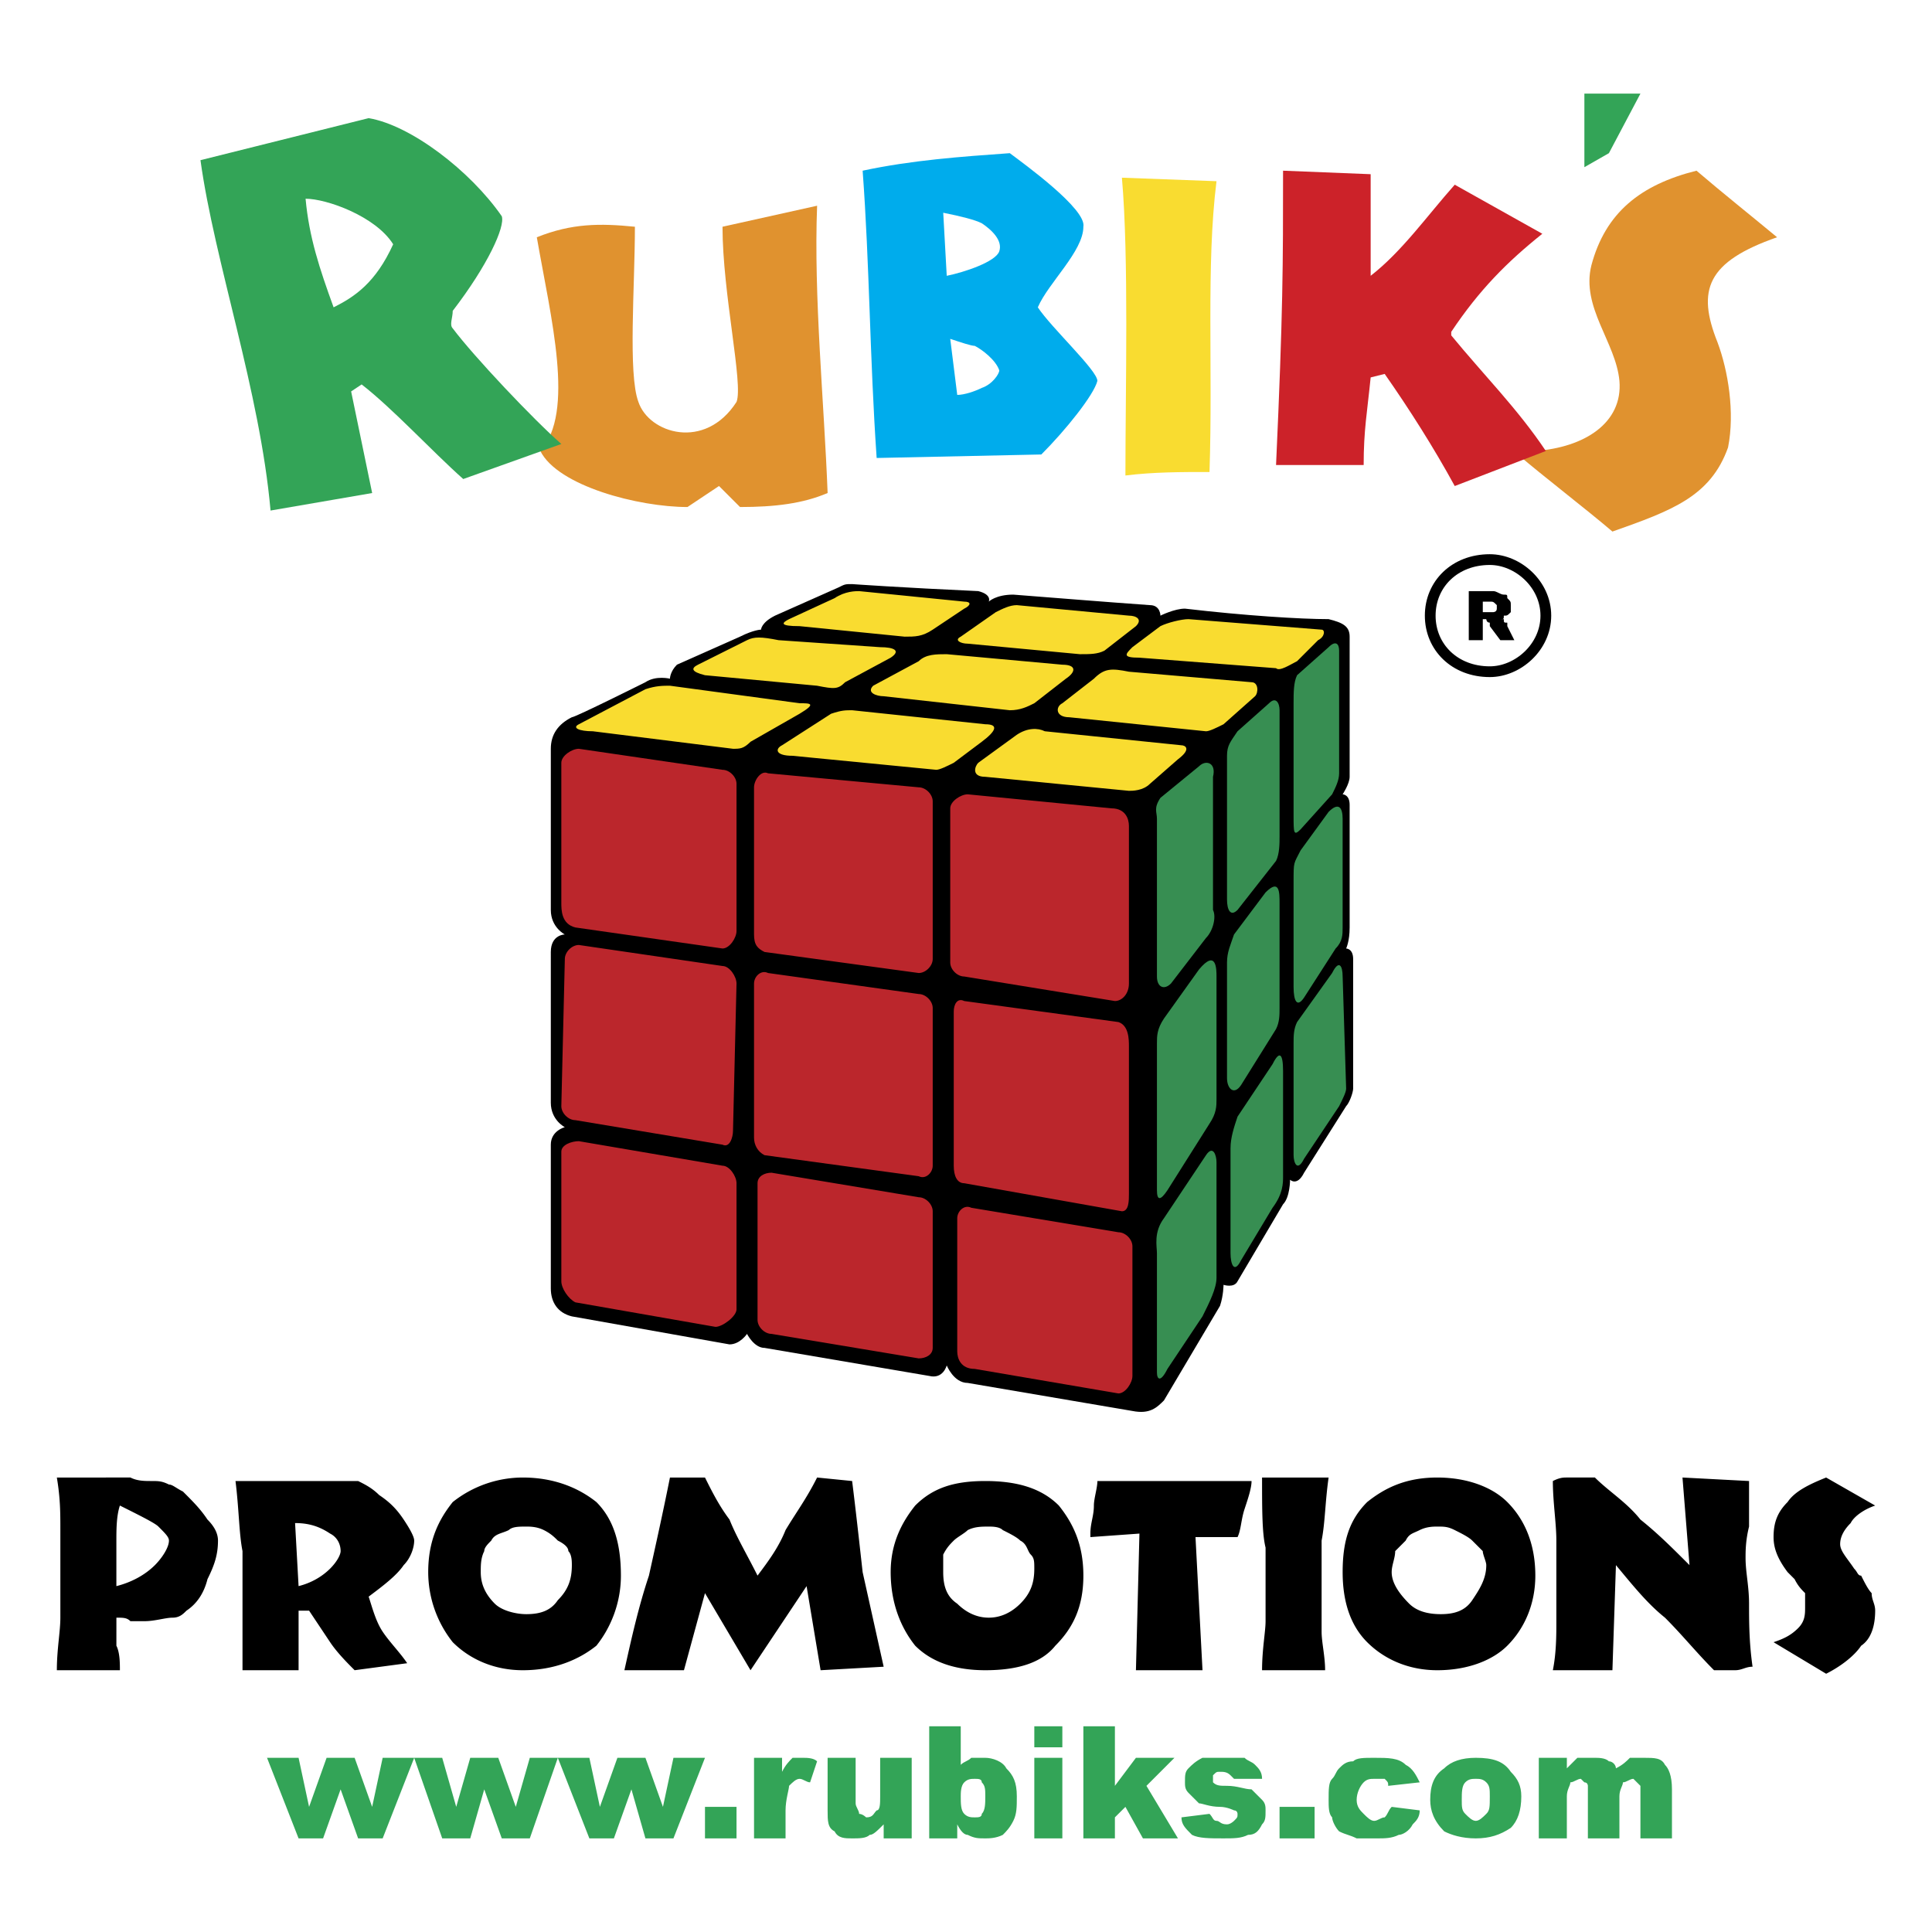
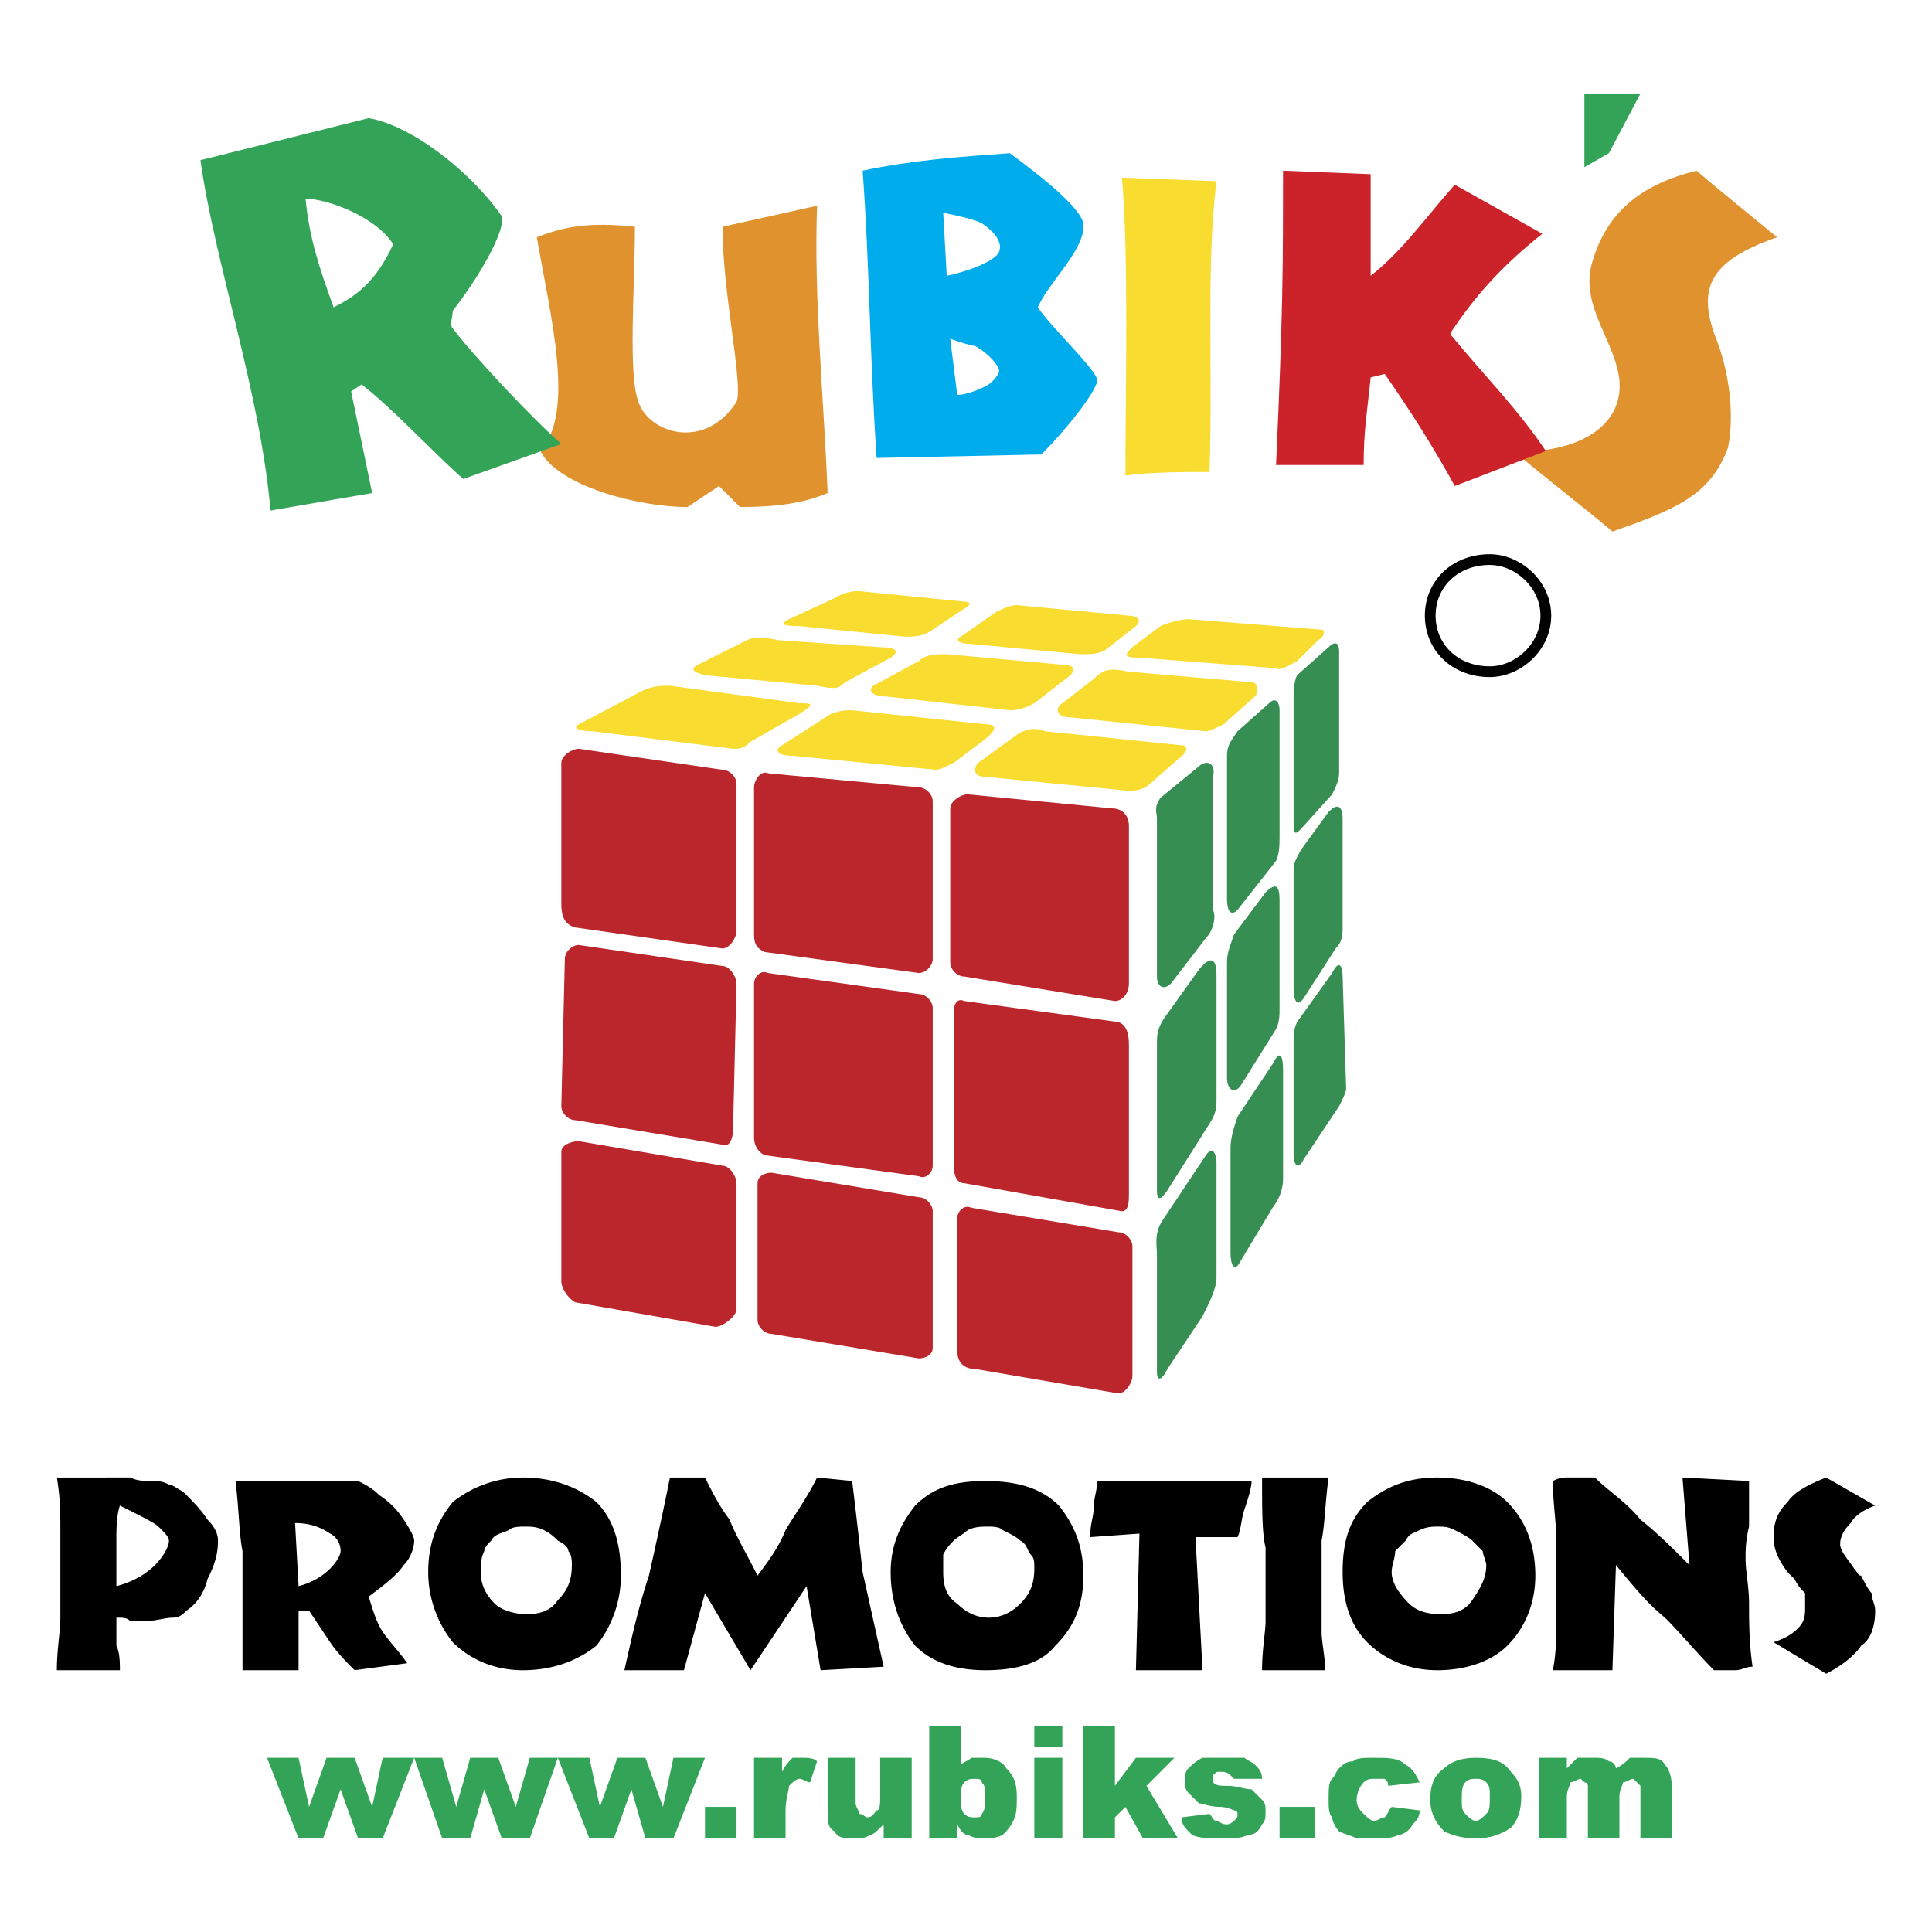
<svg xmlns="http://www.w3.org/2000/svg" width="2500" height="2500" viewBox="0 0 192.756 192.756">
  <path fill-rule="evenodd" clip-rule="evenodd" fill="#fff" d="M0 0h192.756v192.756H0V0z" />
  <path fill-rule="evenodd" clip-rule="evenodd" fill="#33a457" d="M26.642 175.377h3.147l1.048 4.894 1.748-4.894h2.796l1.748 4.894 1.049-4.894h3.146l-3.146 8.039h-2.447l-1.748-4.893-1.748 4.893h-2.446l-3.147-8.039zM41.324 175.377h2.796l1.398 4.894 1.399-4.894h2.796l1.747 4.894 1.399-4.894h2.796l-2.796 8.039h-2.797l-1.748-4.893-1.397 4.893H44.12l-2.796-8.039zM55.655 175.377h3.146l1.049 4.894 1.748-4.894h2.796l1.748 4.894 1.048-4.894h3.146l-3.146 8.039h-2.796l-1.398-4.893-1.748 4.893h-2.447l-3.146-8.039zM70.336 180.271h3.146v3.145h-3.146v-3.145zM75.23 175.377h2.796v1.398c.35-.699.699-1.049 1.049-1.398h1.048c.35 0 1.049 0 1.398.35l-.699 2.098c-.35 0-.699-.35-1.048-.35-.35 0-.699.35-1.049.699 0 .35-.35 1.398-.35 2.447v2.795H75.23v-8.039zM90.96 183.416h-2.796v-1.398c-.699.699-1.049 1.049-1.398 1.049-.35.35-1.049.35-1.748.35-.699 0-1.398 0-1.748-.699-.699-.35-.699-1.049-.699-2.096v-5.244h2.796v4.545c0 .35.35.699.35 1.047.349 0 .699.35.699.35.699 0 .699-.35 1.048-.697.35 0 .35-.699.35-1.398v-3.846h3.146v8.037zM92.708 172.23h3.146v3.846c.35-.35.699-.35 1.048-.699h1.399c.699 0 1.748.35 2.098 1.049.699.699 1.049 1.398 1.049 2.797 0 1.049 0 1.746-.35 2.445s-.699 1.049-1.049 1.398c-.699.35-1.398.35-1.748.35-.699 0-1.049 0-1.748-.35-.35 0-.699-.35-1.049-1.049v1.398h-2.796V172.23zm3.146 6.993c0 .699 0 1.398.35 1.746.35.35.699.35 1.049.35s.699 0 .699-.35c.35-.348.35-1.047.35-1.746s0-1.049-.35-1.398c0-.35-.35-.35-.699-.35-.35 0-.699 0-1.049.35s-.35 1.048-.35 1.398zM103.193 172.23h2.797v2.098h-2.797v-2.098zm0 3.147h2.797v8.039h-2.797v-8.039zM108.088 172.23h3.146v5.944l2.098-2.797h3.844l-2.795 2.797 3.144 5.242h-3.494l-1.748-3.145-1.049 1.047v2.098h-3.146V172.23zM117.875 181.318l2.797-.35c.35.35.35.699.699.699s.35.35 1.049.35c.35 0 .699-.35.699-.35.35-.35.35-.35.35-.699 0 0 0-.348-.35-.348 0 0-.699-.35-1.398-.35-1.049 0-1.748-.35-2.098-.35l-1.049-1.049c-.35-.35-.35-.699-.35-1.049 0-.699 0-1.049.35-1.398s.699-.699 1.398-1.049h4.196c.35.35.699.35 1.049.699s.699.699.699 1.398h-2.797l-.35-.35c-.35-.35-.699-.35-1.049-.35s-.35 0-.699.35v.7c.35.35.699.35 1.398.35 1.049 0 1.748.35 2.447.35l1.049 1.049c.35.35.35.699.35 1.049 0 .697 0 1.047-.35 1.396-.35.699-.699 1.049-1.398 1.049-.699.35-1.398.35-2.447.35-1.398 0-2.447 0-3.146-.35-.699-.698-1.049-1.047-1.049-1.747zM127.662 180.271h3.496v3.145h-3.496v-3.145zM138.85 180.271l2.795.35c0 .697-.35 1.047-.699 1.396-.35.699-1.049 1.049-1.398 1.049-.697.35-1.396.35-2.096.35h-2.098c-.699-.35-1.049-.35-1.748-.699-.35-.35-.699-1.049-.699-1.398-.35-.35-.35-1.047-.35-1.746 0-1.049 0-1.748.35-2.098s.35-.699.699-1.049.699-.699 1.398-.699c.35-.35 1.049-.35 2.098-.35 1.396 0 2.445 0 3.145.699.699.35 1.049 1.049 1.398 1.748l-3.146.35c0-.35 0-.35-.348-.699h-1.049c-.35 0-.699 0-1.049.35s-.699 1.049-.699 1.748.35 1.049.699 1.396c.35.35.699.699 1.049.699s.699-.35 1.049-.35c.347-.349.347-.697.699-1.047zM142.693 179.572c0-1.398.35-2.447 1.398-3.146.699-.699 1.748-1.049 3.146-1.049 1.748 0 2.797.35 3.494 1.398.699.699 1.049 1.398 1.049 2.447 0 1.398-.35 2.445-1.049 3.145-1.047.699-2.096 1.049-3.494 1.049s-2.447-.35-3.146-.699c-1.048-1.049-1.398-2.096-1.398-3.145zm3.147 0c0 .699 0 1.049.35 1.396.35.35.699.699 1.049.699s.699-.35 1.049-.699c.35-.348.35-.697.35-1.746 0-.699 0-1.049-.35-1.398s-.699-.35-1.049-.35-.699 0-1.049.35-.35 1.049-.35 1.748zM153.529 175.377h2.797v1.049l1.049-1.049h1.748c.35 0 1.049 0 1.398.35.35 0 .699.35.699.699.699-.35 1.049-.699 1.396-1.049h1.398c1.049 0 1.748 0 2.098.699.35.35.699 1.049.699 2.447v4.893h-3.146v-4.543-.699l-.699-.699c-.35 0-.697.35-1.047.35 0 .35-.35.699-.35 1.398v4.193h-3.146v-4.543-.699s0-.35-.35-.35l-.35-.35c-.35 0-.699.35-1.049.35 0 .35-.35.699-.35 1.398v4.193h-2.797v-8.038h.002z" />
  <path d="M11.612 158.248c1.398-.35 2.796-1.049 3.845-2.096.699-.699 1.398-1.748 1.398-2.447 0-.35-.35-.699-1.049-1.398-.35-.35-1.748-1.049-3.845-2.098-.35 1.049-.35 2.447-.35 3.496v4.543h.001zm-1.049-10.836h2.447c.699.35 1.398.35 2.097.35.699 0 1.048 0 1.748.35.35 0 .699.35 1.398.699 1.048 1.049 1.748 1.748 2.447 2.797.699.699 1.048 1.398 1.048 2.098 0 1.398-.35 2.447-1.048 3.846-.35 1.396-1.048 2.445-2.097 3.145-.35.35-.699.699-1.398.699s-1.748.35-2.796.35h-1.398c-.35-.35-.699-.35-1.398-.35V164.193c.35.699.35 1.748.35 2.447H8.817 5.672c0-2.098.35-3.846.35-5.244v-4.545-4.193c0-1.748 0-3.146-.35-5.244h4.891v-.002zM29.789 158.248c1.398-.35 2.447-1.049 3.146-1.746.699-.699 1.049-1.398 1.049-1.748 0-.699-.35-1.398-1.049-1.748-1.048-.699-2.097-1.049-3.495-1.049l.349 6.291zm-5.594 8.391v-3.496-2.797-5.592c-.349-1.748-.349-4.195-.699-6.992h12.235c.699.35 1.398.699 2.097 1.398 1.048.699 1.748 1.398 2.447 2.447s1.049 1.748 1.049 2.098c0 .699-.35 1.748-1.049 2.447-.699 1.047-2.097 2.096-3.495 3.145.35 1.049.699 2.447 1.398 3.496s1.748 2.098 2.447 3.146l-5.243.699c-.699-.699-1.748-1.748-2.447-2.797l-2.097-3.146H29.79v5.943h-5.595v.001zM52.509 161.045c1.398 0 2.447-.35 3.146-1.398 1.049-1.049 1.398-2.096 1.398-3.494 0-.35 0-1.049-.349-1.398 0-.35-.35-.699-1.049-1.049-.35-.35-.699-.699-1.398-1.049s-1.398-.35-1.748-.35c-.699 0-1.398 0-1.748.35-.699.35-1.398.35-1.748 1.049-.35.35-.699.699-.699 1.049-.349.699-.349 1.398-.349 2.096 0 1.049.349 2.098 1.398 3.146.699.698 2.097 1.048 3.146 1.048zm-.349 5.594c-2.796 0-5.243-1.049-6.991-2.797a11.261 11.261 0 0 1-2.446-6.992c0-3.145 1.048-5.242 2.446-6.99a11.261 11.261 0 0 1 6.991-2.447c3.146 0 5.593 1.049 7.341 2.447 1.748 1.748 2.447 4.195 2.447 7.34 0 2.797-1.049 5.244-2.447 6.992-1.749 1.398-4.195 2.447-7.341 2.447zM70.336 147.412c.699 1.398 1.398 2.797 2.447 4.195.699 1.748 1.748 3.496 2.796 5.592 1.049-1.396 2.098-2.795 2.796-4.543 1.049-1.748 2.097-3.146 3.146-5.244l3.496.35c.35 2.797.699 5.943 1.048 9.088l2.098 9.439-6.292.35-1.398-8.391-5.593 8.391-4.544-7.691-2.098 7.691h-5.942c.699-3.146 1.398-6.293 2.447-9.439.699-3.145 1.398-6.291 2.098-9.787h3.495v-.001zM113.332 166.639l.35-13.633-4.895.35v-.35c0-1.049.35-1.748.35-2.797 0-.699.35-1.748.35-2.447h15.381c0 .699-.35 1.748-.699 2.797s-.35 2.098-.699 2.797h-4.195l.699 13.283h-6.642zM125.916 166.639c0-2.098.35-3.846.35-4.895v-3.146-4.193c-.35-1.398-.35-3.846-.35-6.992H132.556c-.35 2.447-.35 4.545-.699 6.293v9.088c0 1.049.35 2.447.35 3.846h-4.544l-1.747-.001zM143.742 161.045c1.398 0 2.447-.35 3.146-1.398s1.398-2.096 1.398-3.494c0-.35-.35-1.049-.35-1.398l-1.049-1.049c-.35-.35-1.049-.699-1.748-1.049s-1.049-.35-1.748-.35c-.35 0-1.049 0-1.748.35s-1.049.35-1.398 1.049l-1.047 1.049c0 .699-.35 1.398-.35 2.096 0 1.049.697 2.098 1.746 3.146.701.698 1.75 1.048 3.148 1.048zm-.349 5.594c-2.797 0-5.242-1.049-6.99-2.797s-2.447-4.195-2.447-6.992c0-3.145.699-5.242 2.447-6.99 1.748-1.398 3.844-2.447 6.99-2.447s5.594 1.049 6.99 2.447c1.748 1.748 2.797 4.195 2.797 7.34 0 2.797-1.049 5.244-2.797 6.992-1.397 1.398-3.844 2.447-6.99 2.447zM154.928 166.639c.35-1.748.35-3.496.35-4.895v-3.146-4.893c0-1.748-.35-3.846-.35-5.943.699-.35 1.049-.35 1.398-.35H159.123c1.398 1.398 3.146 2.447 4.543 4.195 1.748 1.398 3.146 2.797 4.895 4.545l-.699-8.74 6.641.35v4.545c-.348 1.398-.348 2.447-.348 3.146 0 1.396.348 2.795.348 4.543s0 3.846.35 6.293c-.697 0-1.047.35-1.746.35h-2.097c-1.748-1.748-3.146-3.496-4.895-5.244-1.748-1.398-3.146-3.146-4.893-5.242l-.35 10.486h-5.944zM176.949 163.842c1.049-.35 1.748-.699 2.447-1.398s.699-1.398.699-2.098v-1.398c-.35-.35-.699-.699-1.049-1.396l-.699-.701c-1.049-1.396-1.398-2.445-1.398-3.494 0-1.398.35-2.447 1.398-3.496.699-1.049 2.098-1.748 3.846-2.447l4.893 2.797c-1.047.35-2.096 1.049-2.445 1.748-.699.699-1.049 1.398-1.049 2.098s.699 1.398 1.398 2.447c.35.348.35.697.697.697.352.699.701 1.398 1.049 1.748 0 .699.35 1.049.35 1.748 0 1.398-.35 2.797-1.398 3.496-.697 1.049-2.096 2.098-3.494 2.797l-5.245-3.148zM98.65 161.395c1.398 0 2.447-.699 3.146-1.398 1.049-1.049 1.396-2.098 1.396-3.494 0-.699 0-1.049-.348-1.398-.35-.35-.35-1.049-1.049-1.398-.35-.35-1.049-.699-1.748-1.049-.35-.35-1.049-.35-1.398-.35-.699 0-1.398 0-2.098.35-.35.35-1.049.699-1.398 1.049-.35.35-.699.699-1.049 1.398v1.746c0 1.398.35 2.447 1.398 3.146.701.698 1.75 1.398 3.148 1.398zm-.349 5.244c-2.797 0-5.244-.699-6.991-2.447-1.398-1.748-2.447-4.195-2.447-7.342 0-2.795 1.049-4.893 2.447-6.641 1.748-1.748 3.845-2.447 6.991-2.447 3.146 0 5.594.699 7.34 2.447 1.398 1.748 2.447 3.846 2.447 6.99 0 3.146-1.049 5.244-2.797 6.992-1.396 1.748-3.844 2.448-6.99 2.448z" fill-rule="evenodd" clip-rule="evenodd" />
  <path d="M53.558 23.671c3.495-1.398 6.292-1.398 9.787-1.049 0 5.942-.699 14.681.35 17.478 1.049 3.146 6.642 4.894 9.788 0 .699-1.748-1.398-10.836-1.398-17.478l9.438-2.097c-.35 9.088.699 19.575 1.049 28.663-2.447 1.049-5.243 1.398-8.739 1.398l-2.097-2.097-3.146 2.097c-4.894 0-12.933-2.097-14.681-5.593 3.494-3.844 1.047-13.282-.351-21.322z" fill-rule="evenodd" clip-rule="evenodd" fill="#e0922f" />
  <path d="M86.066 17.03c4.894-1.048 9.788-1.398 14.682-1.748 1.398 1.049 7.689 5.593 7.34 7.341 0 2.447-3.496 5.593-4.545 8.04 1.398 2.097 5.943 6.292 5.943 7.34-.35 1.398-3.146 4.894-5.592 7.34l-16.43.35c-.698-10.137-.698-19.225-1.398-28.663z" fill-rule="evenodd" clip-rule="evenodd" fill="#00acec" />
  <path d="M151.432 45.343l1.748-.35c4.895-.349 8.74-2.796 8.391-6.991-.35-3.845-3.846-7.34-2.797-11.535 1.398-5.243 4.893-8.04 10.486-9.438 2.447 2.098 5.941 4.894 8.039 6.642-6.99 2.447-8.039 5.243-5.941 10.486 1.049 2.797 1.748 6.991 1.049 10.487-1.748 4.894-5.594 6.292-11.535 8.389-2.448-2.096-6.993-5.592-9.44-7.69z" fill-rule="evenodd" clip-rule="evenodd" fill="#e0922f" />
  <path d="M26.992 50.937c-1.049-11.885-5.593-24.818-6.991-34.955l16.779-4.195c4.194.699 10.137 5.243 13.283 9.788.35 1.048-1.398 4.894-4.894 9.438 0 .699-.349 1.398 0 1.747 2.098 2.797 8.04 9.089 10.836 11.536l-9.787 3.496c-3.146-2.797-6.991-6.991-10.137-9.438l-1.049.699L37.13 49.19l-10.138 1.747z" fill-rule="evenodd" clip-rule="evenodd" fill="#33a457" />
  <path d="M33.284 30.663c2.098-1.049 4.195-2.447 5.943-6.292-1.748-2.796-6.642-4.544-8.739-4.544.349 3.844 1.398 6.99 2.796 10.836z" fill-rule="evenodd" clip-rule="evenodd" fill="#fff" />
  <path d="M112.283 47.441c0-8.739.35-21.672-.35-29.712l9.438.35c-1.049 8.389-.35 18.526-.699 29.013-2.797-.001-5.592-.001-8.389.349z" fill-rule="evenodd" clip-rule="evenodd" fill="#f9dc30" />
  <path d="M127.312 46.392c.699-15.38.699-19.924.699-29.362l8.74.35v10.137c3.145-2.447 5.592-5.942 8.389-9.088l8.738 4.894c-3.496 2.796-6.291 5.593-9.088 9.788v.35c3.146 3.845 6.641 7.34 9.438 11.535l-9.088 3.496c-2.098-3.845-4.545-7.69-6.99-11.186l-1.398.35c-.35 3.496-.699 5.243-.699 8.739h-8.741v-.003z" fill-rule="evenodd" clip-rule="evenodd" fill="#cc2229" />
  <path fill-rule="evenodd" clip-rule="evenodd" fill="#33a457" d="M158.074 9.34h5.592l-3.145 5.942-2.447 1.398V9.34z" />
  <path d="M99.699 25.069c.35-1.048-.699-2.097-1.748-2.796-.699-.35-2.098-.699-3.845-1.048l.35 6.292c1.747-.35 4.894-1.399 5.243-2.448zM97.252 34.507c-.35 0-1.398-.35-2.447-.699l.699 5.593c.699 0 1.748-.349 2.447-.699 1.049-.35 1.748-1.398 1.748-1.748-.349-1.048-1.748-2.097-2.447-2.447z" fill-rule="evenodd" clip-rule="evenodd" fill="#fff" />
-   <path d="M83.619 58.626c.7-.35.7-.35 1.398-.35 0 0 4.894.35 12.584.699 1.398.35 1.049 1.049 1.049 1.049s.699-.699 2.447-.699c4.543.35 8.738.699 13.633 1.049 1.047 0 1.047 1.048 1.047 1.048s1.398-.699 2.447-.699c5.943.699 11.535 1.048 14.332 1.048 1.398.35 2.098.699 2.098 1.748v13.982c0 .699-.699 1.748-.699 1.748s.699 0 .699 1.049v12.234c0 1.398-.35 2.098-.35 2.098s.699 0 .699 1.049v12.934c0 .35-.35 1.396-.699 1.748l-4.195 6.641c-.699 1.398-1.398.699-1.398.699s0 1.748-.699 2.447l-4.543 7.689c-.35.699-1.398.35-1.398.35s0 1.049-.35 2.098l-5.594 9.438c-.699.699-1.396 1.398-3.145 1.049l-16.43-2.797c-1.398 0-2.097-1.748-2.097-1.748s-.35 1.398-1.748 1.049l-16.429-2.797c-1.049 0-1.748-1.396-1.748-1.396s-.7 1.047-1.748 1.047l-15.73-2.795c-1.398-.35-2.097-1.398-2.097-2.797v-14.332c0-1.398 1.398-1.748 1.398-1.748s-1.398-.699-1.398-2.447V94.98c0-1.748 1.398-1.748 1.398-1.748s-1.398-.699-1.398-2.446v-16.08c0-1.397.699-2.446 2.097-3.146.35 0 7.341-3.496 7.341-3.496 1.049-.699 2.447-.35 2.447-.35s0-.699.699-1.398l6.292-2.797c1.398-.699 2.098-.699 2.098-.699s0-.699 1.398-1.398l6.292-2.796z" fill-rule="evenodd" clip-rule="evenodd" />
  <path d="M57.752 113.855l14.332 2.447c.699 0 1.398 1.049 1.398 1.748v12.584c0 .699-1.398 1.748-2.097 1.748l-13.982-2.447c-.699-.35-1.398-1.398-1.398-2.098v-12.934c-.001-.698 1.048-1.048 1.747-1.048zM76.978 117.002l14.681 2.447c.699 0 1.398.699 1.398 1.398v13.631c0 .699-.699 1.049-1.398 1.049l-14.681-2.445c-.699 0-1.398-.699-1.398-1.398v-13.633c0-.699.699-1.049 1.398-1.049zM96.902 120.498l14.682 2.445c.699 0 1.398.699 1.398 1.398v12.934c0 .699-.699 1.748-1.398 1.748l-14.332-2.447c-1.398 0-1.748-1.049-1.748-1.748v-13.283c0-.697.699-1.397 1.398-1.047zM57.752 94.281l14.332 2.097c.699 0 1.398 1.048 1.398 1.749l-.35 14.68c0 .699-.35 1.748-1.048 1.398l-14.682-2.447c-.699 0-1.398-.699-1.398-1.396l.35-14.682c0-.7.699-1.399 1.398-1.399zM57.752 74.706l14.332 2.098c.699 0 1.398.699 1.398 1.398v14.681c0 .699-.699 1.748-1.398 1.748l-14.682-2.098c-1.398-.35-1.398-1.747-1.398-2.447V76.104c0-.699 1.049-1.398 1.748-1.398zM76.628 77.153l15.031 1.398c.699 0 1.398.699 1.398 1.397v15.73c0 .699-.699 1.399-1.398 1.399l-15.38-2.098c-.699-.35-1.049-.699-1.049-1.748v-14.68c0-.699.699-1.748 1.398-1.398zM96.553 79.25l14.332 1.398c1.398 0 1.748 1.048 1.748 1.748v15.731c0 1.047-.699 1.746-1.398 1.746l-15.031-2.447c-.699 0-1.398-.697-1.398-1.396V80.648c-.001-.699 1.048-1.398 1.747-1.398zM76.628 97.078l15.031 2.096c.699 0 1.398.699 1.398 1.398v15.73c0 .699-.699 1.398-1.398 1.049l-15.38-2.098c-.699-.35-1.049-1.049-1.049-1.748V98.127c0-.701.699-1.398 1.398-1.049zM96.203 99.873l15.381 2.098c1.049.35 1.049 1.748 1.049 2.447V119.1c0 .699 0 1.748-.699 1.748l-15.73-2.797c-.699 0-1.048-.699-1.048-1.748v-15.381c-.001-.699.348-1.399 1.047-1.049z" fill-rule="evenodd" clip-rule="evenodd" fill="#bb262c" />
  <path d="M116.127 121.545l4.195-6.291c.699-1.049 1.049 0 1.049.699v11.535c0 1.049-.699 2.447-1.398 3.846l-3.496 5.242c-.699 1.398-1.049 1.049-1.049.35v-11.885c0-.699-.348-2.098.699-3.496zM115.777 79.6l3.846-3.146c.699-.699 1.748-.35 1.398 1.049v13.283c.35.699 0 2.097-.699 2.796l-3.496 4.545c-.699.697-1.398.348-1.398-.701V81.697c0-.699-.348-1.049.349-2.097zM116.127 101.621l3.496-4.893c1.748-2.098 1.748 0 1.748.697v12.234c0 .701 0 1.398-.699 2.447l-4.195 6.643c-.699 1.049-1.049 1.049-1.049 0v-14.682c0-.698 0-1.397.699-2.446zM129.41 101.971l3.496-4.893c.699-1.399 1.049-.7 1.049.348l.35 11.188c0 .35-.35 1.047-.699 1.748l-3.496 5.242c-.699 1.398-1.049.35-1.049-.35v-11.186c0-.699 0-1.398.349-2.097zM129.76 84.843l2.797-3.845c1.049-1.049 1.398-.349 1.398.699v10.836c0 .699 0 1.398-.699 2.098l-3.146 4.893c-.699 1.049-1.049.35-1.049-1.049V87.989c0-2.097 0-1.748.699-3.146zM129.41 67.365l3.146-2.796c.699-.699 1.049-.35 1.049.35v12.234c0 .699-.35 1.398-.699 2.097l-3.146 3.496c-.699.699-.699.35-.699-1.398V70.162c0-1.049 0-2.098.349-2.797zM123.469 72.958l3.146-2.797c.697-.699 1.047 0 1.047.699v12.584c0 .699 0 1.748-.35 2.447l-3.844 4.894c-.699.699-1.049 0-1.049-1.049V75.405c.001-1.049.351-1.398 1.05-2.447zM123.119 93.232l3.146-4.194c1.396-1.398 1.396 0 1.396 1.048v10.486c0 .699 0 1.398-.35 2.098l-3.494 5.594c-.699 1.049-1.398.35-1.398-.699V96.029c.001-1.049.351-1.748.7-2.797zM123.469 111.408l3.496-5.242c.697-1.398 1.047-1.049 1.047.699v10.486c0 .699 0 1.748-1.047 3.146l-3.146 5.242c-.699 1.398-1.049.35-1.049-.699v-10.486c0-1.048.349-2.097.699-3.146z" fill-rule="evenodd" clip-rule="evenodd" fill="#378e52" />
  <path d="M104.242 72.958l13.633 1.398c.35 0 1.049.349-.35 1.398l-2.795 2.447c-.699.699-1.748.699-2.098.699L98.3 77.502c-1.399 0-1.049-1.049-.699-1.398l3.846-2.796c1.049-.7 2.096-.7 2.795-.35zM118.574 61.772l13.283 1.049c.35 0 .35.699-.35 1.048l-2.098 2.098c-.699.35-1.748 1.048-2.098.699l-13.631-1.049c-1.748 0-1.398-.35-.699-1.049l2.795-2.098c.701-.348 2.099-.698 2.798-.698zM112.633 67.016l12.234 1.049c.699 0 .699 1.048.35 1.398l-3.146 2.797c-.699.349-1.398.699-1.748.699l-13.633-1.398c-1.398 0-1.398-1.049-.699-1.398l3.146-2.447c1.049-1.049 1.748-1.049 3.496-.7zM85.018 70.861l13.283 1.398c1.398 0 1.049.699-.35 1.748l-2.796 2.097c-.699.35-1.398.699-1.748.699l-14.332-1.398c-1.748 0-1.748-.7-1.049-1.049l4.894-3.146c1.049-.349 1.399-.349 2.098-.349zM101.447 60.375l11.186 1.048c.699 0 1.398.35.699 1.048l-3.146 2.447c-.699.35-1.398.35-2.447.35l-11.186-1.049c-.699 0-1.398-.35-.699-.699l3.496-2.446c.699-.35 1.398-.699 2.097-.699zM94.456 65.268l11.535 1.049c1.398 0 1.398.699.35 1.398l-3.146 2.447c-.697.35-1.396.699-2.445.699l-12.584-1.398c-.699 0-1.748-.35-1.049-1.048l4.544-2.447c.697-.7 1.746-.7 2.795-.7zM66.841 68.414l12.933 1.748c1.048 0 1.748 0 0 1.049l-4.894 2.796c-.699.699-1.049.699-1.748.699L59.15 72.959c-1.398 0-2.098-.35-1.398-.699l6.642-3.496c1.049-.35 1.748-.35 2.447-.35zM85.717 58.976l10.486 1.049c.699 0 .699.35 0 .699l-3.146 2.097c-1.048.699-1.748.699-2.796.699l-10.486-1.049c-2.097 0-1.748-.349-1.049-.699l4.544-2.097c1.049-.699 2.097-.699 2.447-.699zM77.677 63.87l10.137.699c1.398 0 2.098.35 1.049 1.049l-4.544 2.447c-.7.699-1.049.699-2.797.35l-11.186-1.049c-1.398-.35-1.398-.699-.699-1.048l4.894-2.447c.699-.351 1.398-.351 3.146-.001z" fill-rule="evenodd" clip-rule="evenodd" fill="#f9dc30" />
  <path d="M148.637 67.016c2.795 0 5.592-2.447 5.592-5.593s-2.797-5.593-5.592-5.593c-3.496 0-5.943 2.447-5.943 5.593s2.447 5.593 5.943 5.593z" fill="none" stroke="#000" stroke-width="1.072" stroke-miterlimit="2.613" />
-   <path d="M146.539 63.87v-4.894h2.447c.35 0 .699.35 1.049.35.348 0 .348 0 .348.35.35.35.35.35.35.699v.699c-.35.349-.35.349-.697.349 0 .35 0 .35-.35.35h.35c0 .35 0 .35.348.35v.349l.701 1.398h-1.398l-1.049-1.398v-.349c-.35 0-.35-.35-.35-.35h-.35v2.097h-1.399zm1.399-2.796h1.049s.35 0 .35-.35v-.35c-.35-.35-.35-.35-.699-.35h-.699v1.05h-.001z" fill-rule="evenodd" clip-rule="evenodd" />
</svg>